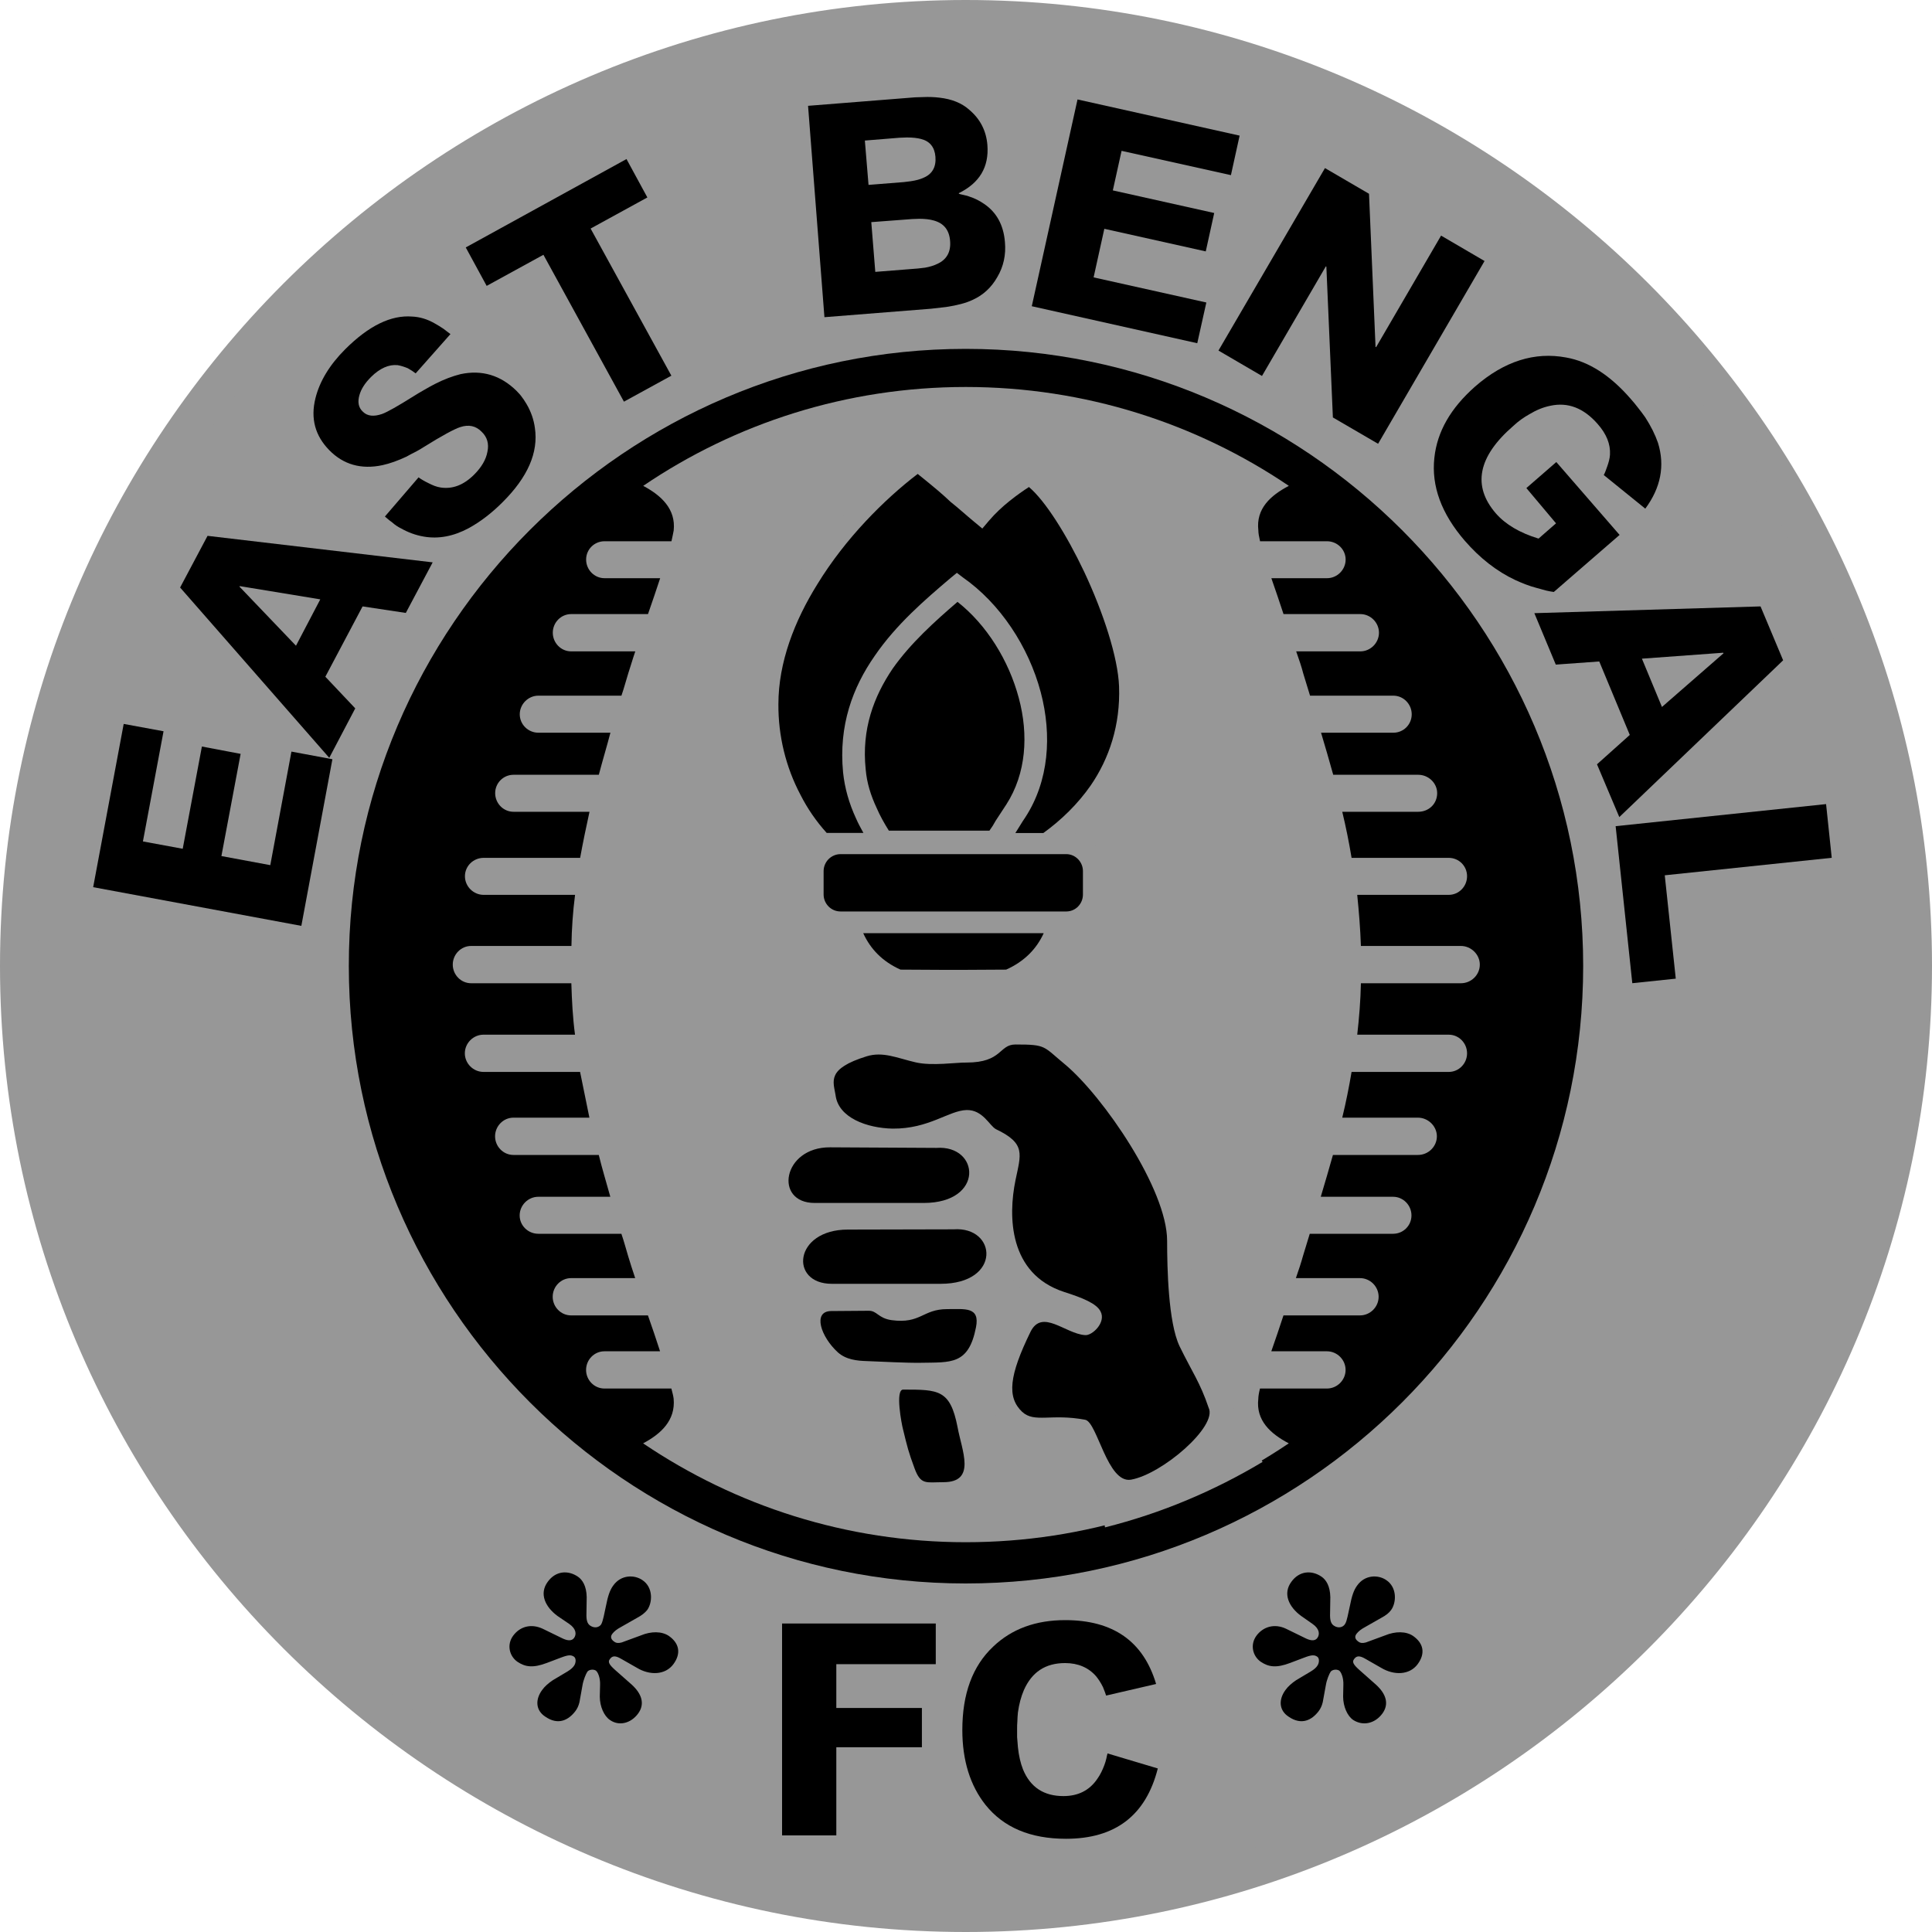
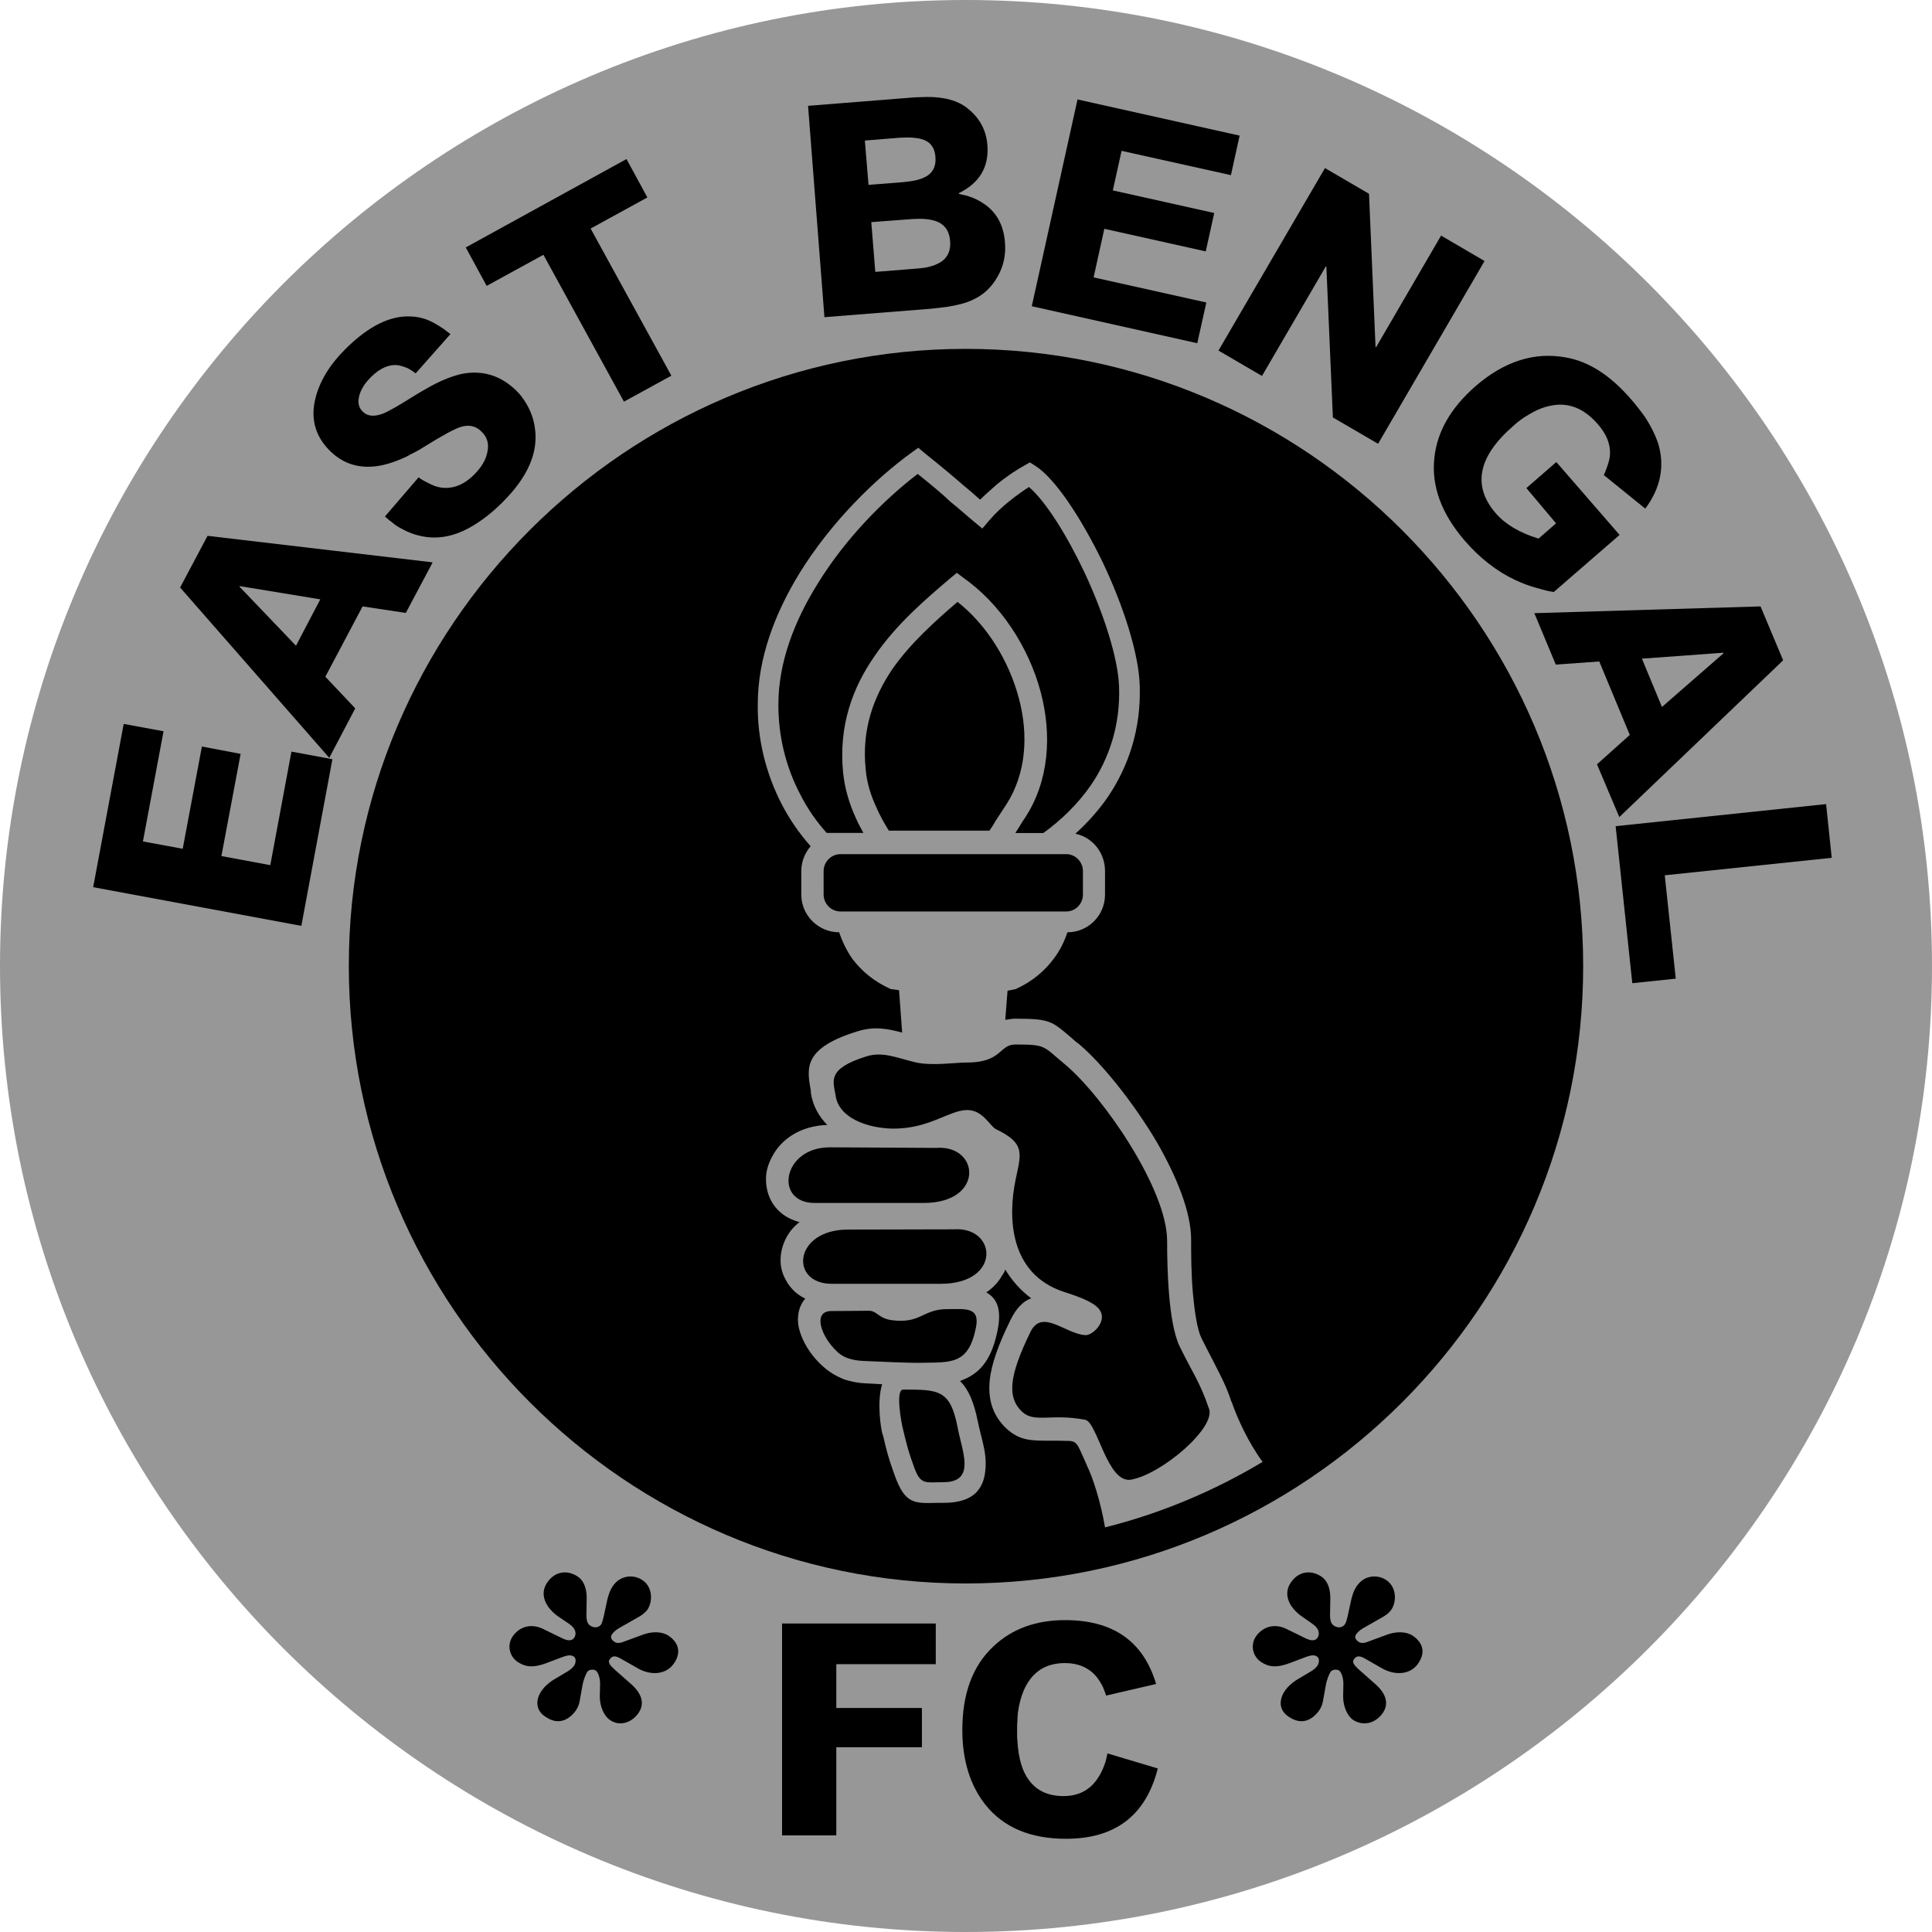
<svg xmlns="http://www.w3.org/2000/svg" width="40" height="40" viewBox="0 0 40 40" fill="none">
  <g clip-path="url(#clip0_36076_21326)">
    <path fill-rule="evenodd" clip-rule="evenodd" d="M19.994 0C31.012 0 40 8.983 40 19.994C40 31.017 31.012 40 19.994 40C8.988 40 0 31.017 0 20C0 8.983 8.988 0 19.994 0Z" fill="#979797" />
    <path fill-rule="evenodd" clip-rule="evenodd" d="M19.994 0.797C30.573 0.797 39.205 9.428 39.205 20.002C39.205 21.797 38.953 23.54 38.491 25.183H1.503C1.042 23.54 0.79 21.803 0.79 20.002C0.79 9.423 9.421 0.797 19.994 0.797Z" fill="#979797" />
    <path fill-rule="evenodd" clip-rule="evenodd" d="M38.486 25.176C36.217 33.258 28.778 39.205 19.989 39.205C11.21 39.205 3.772 33.252 1.503 25.176H38.486Z" fill="#979797" />
    <path fill-rule="evenodd" clip-rule="evenodd" d="M19.994 7.223C27.035 7.223 32.778 12.966 32.778 20C32.778 27.047 27.041 32.784 19.994 32.784C12.965 32.784 7.222 27.047 7.222 20C7.216 12.965 12.965 7.223 19.994 7.223Z" fill="black" />
-     <path fill-rule="evenodd" clip-rule="evenodd" d="M19.994 8.012C22.468 8.012 24.772 8.766 26.684 10.059C26.304 10.258 26 10.532 26.053 10.983C26.053 11.036 26.065 11.106 26.088 11.206H27.474C27.685 11.206 27.86 11.375 27.86 11.585C27.86 11.796 27.685 11.971 27.474 11.971H26.322C26.404 12.205 26.491 12.462 26.574 12.714H28.164C28.375 12.714 28.55 12.889 28.55 13.1C28.55 13.31 28.375 13.486 28.164 13.486H26.836C26.895 13.655 26.948 13.807 26.982 13.942C27.029 14.094 27.076 14.252 27.123 14.403H28.848C29.058 14.403 29.228 14.579 29.228 14.789C29.228 15 29.059 15.17 28.848 15.17H27.351C27.439 15.462 27.521 15.749 27.603 16.041H29.363C29.573 16.041 29.755 16.211 29.755 16.421C29.755 16.644 29.58 16.807 29.363 16.807H27.79C27.866 17.123 27.93 17.439 27.983 17.761H29.995C30.205 17.761 30.374 17.93 30.374 18.141C30.374 18.352 30.205 18.527 29.995 18.527H28.1C28.135 18.878 28.164 19.228 28.176 19.585H30.246C30.456 19.585 30.638 19.76 30.638 19.971C30.638 20.182 30.463 20.357 30.246 20.357H28.176C28.169 20.714 28.14 21.07 28.1 21.422H29.995C30.205 21.422 30.374 21.597 30.374 21.808C30.374 22.018 30.205 22.193 29.995 22.193H27.983C27.93 22.509 27.866 22.825 27.79 23.14H29.357C29.568 23.14 29.749 23.316 29.749 23.526C29.749 23.737 29.574 23.912 29.357 23.912H27.597C27.515 24.199 27.434 24.485 27.345 24.778H28.843C29.052 24.778 29.223 24.953 29.223 25.164C29.223 25.375 29.053 25.544 28.843 25.544H27.117C27.07 25.697 27.023 25.855 26.976 26.006C26.941 26.135 26.889 26.293 26.83 26.462H28.157C28.368 26.462 28.543 26.637 28.543 26.848C28.543 27.059 28.368 27.234 28.157 27.234H26.573C26.491 27.486 26.403 27.743 26.321 27.977H27.473C27.684 27.977 27.859 28.152 27.859 28.363C27.859 28.573 27.684 28.748 27.473 28.748H26.087C26.064 28.836 26.052 28.912 26.052 28.959C25.999 29.409 26.304 29.684 26.683 29.883C24.765 31.176 22.467 31.93 19.993 31.93C17.531 31.93 15.227 31.176 13.315 29.883C13.689 29.684 13.988 29.404 13.947 28.959C13.941 28.906 13.923 28.836 13.9 28.748H12.514C12.303 28.748 12.134 28.573 12.134 28.363C12.134 28.152 12.303 27.977 12.514 27.977H13.666C13.591 27.743 13.503 27.486 13.415 27.234H11.824C11.613 27.234 11.443 27.059 11.443 26.848C11.443 26.637 11.613 26.462 11.824 26.462H13.151C13.093 26.293 13.046 26.14 13.005 26.006C12.959 25.854 12.918 25.696 12.865 25.544H11.145C10.934 25.544 10.759 25.375 10.759 25.164C10.759 24.953 10.934 24.778 11.145 24.778H12.636C12.555 24.485 12.467 24.199 12.397 23.912H10.63C10.42 23.912 10.25 23.737 10.25 23.526C10.25 23.316 10.42 23.14 10.63 23.14H12.203C12.139 22.825 12.075 22.509 12.01 22.193H10.01C9.799 22.193 9.624 22.018 9.624 21.808C9.624 21.597 9.799 21.422 10.01 21.422H11.905C11.858 21.07 11.84 20.72 11.829 20.357H9.754C9.544 20.357 9.374 20.182 9.374 19.971C9.374 19.76 9.544 19.585 9.754 19.585H11.831C11.836 19.234 11.86 18.884 11.906 18.527H10.012C9.801 18.527 9.626 18.352 9.626 18.141C9.626 17.93 9.801 17.761 10.012 17.761H12.011C12.07 17.439 12.135 17.123 12.205 16.807H10.632C10.421 16.807 10.252 16.632 10.252 16.421C10.252 16.211 10.421 16.041 10.632 16.041H12.398C12.474 15.749 12.562 15.462 12.638 15.17H11.146C10.936 15.17 10.761 15 10.761 14.789C10.761 14.579 10.936 14.403 11.146 14.403H12.866C12.919 14.251 12.96 14.093 13.007 13.942C13.053 13.807 13.094 13.655 13.153 13.486H11.825C11.614 13.486 11.445 13.31 11.445 13.1C11.445 12.889 11.614 12.714 11.825 12.714H13.416C13.504 12.462 13.591 12.205 13.668 11.971H12.516C12.305 11.971 12.135 11.796 12.135 11.585C12.135 11.374 12.305 11.206 12.516 11.206H13.902C13.925 11.112 13.936 11.036 13.948 10.983C13.995 10.539 13.691 10.258 13.317 10.059C15.222 8.766 17.526 8.012 19.994 8.012Z" fill="#979797" />
    <path fill-rule="evenodd" clip-rule="evenodd" d="M18.883 9.363L19.012 9.27L19.135 9.374C19.567 9.72 19.743 9.872 19.965 10.064C20.047 10.129 20.134 10.205 20.292 10.345C20.404 10.234 20.52 10.134 20.632 10.035C20.842 9.86 21.059 9.719 21.211 9.637L21.322 9.573L21.433 9.643C21.849 9.906 22.392 10.737 22.837 11.655C23.257 12.543 23.579 13.532 23.597 14.198C23.626 15.098 23.363 15.87 22.936 16.502C22.737 16.788 22.509 17.04 22.264 17.262C22.614 17.332 22.878 17.648 22.878 18.034V18.524C22.878 18.951 22.533 19.302 22.1 19.302C22.035 19.495 21.947 19.677 21.819 19.846C21.625 20.109 21.363 20.326 21.029 20.478L20.86 20.512L20.813 21.114C20.872 21.109 20.936 21.091 21.012 21.091C21.731 21.091 21.772 21.137 22.164 21.471C22.217 21.518 22.281 21.576 22.34 21.617C22.813 22.015 23.462 22.822 23.948 23.641C24.358 24.354 24.661 25.091 24.661 25.664C24.661 25.945 24.661 26.354 24.697 26.77C24.732 27.15 24.784 27.512 24.872 27.699C24.96 27.875 25.035 28.021 25.106 28.156C25.234 28.413 25.357 28.624 25.474 28.957C25.48 28.98 25.486 29.009 25.503 29.032C25.62 29.372 25.848 29.869 26.141 30.267C25.135 30.869 24.042 31.331 22.878 31.623C22.79 31.097 22.626 30.594 22.509 30.354C22.474 30.267 22.433 30.185 22.398 30.102C22.31 29.904 22.276 29.839 22.141 29.833C21.988 29.828 21.848 29.828 21.731 29.828C21.363 29.828 21.117 29.833 20.836 29.576C20.567 29.319 20.45 29.003 20.491 28.576C20.526 28.249 20.666 27.845 20.918 27.336C21.047 27.067 21.199 26.933 21.351 26.88C21.123 26.711 20.947 26.506 20.812 26.284C20.801 26.33 20.777 26.366 20.748 26.407C20.672 26.541 20.566 26.659 20.42 26.758C20.643 26.881 20.742 27.109 20.654 27.542C20.543 28.092 20.338 28.372 20.023 28.53C19.97 28.553 19.918 28.576 19.877 28.594C20.052 28.764 20.163 29.027 20.245 29.431C20.257 29.495 20.28 29.583 20.303 29.683C20.356 29.887 20.408 30.092 20.408 30.297C20.408 30.776 20.209 31.115 19.537 31.115H19.397C18.923 31.127 18.736 31.139 18.52 30.536C18.391 30.173 18.367 30.08 18.286 29.735C18.24 29.582 18.322 29.898 18.263 29.659C18.239 29.571 18.151 29.028 18.263 28.659C18.187 28.654 18.122 28.654 18.058 28.647C18.012 28.647 18.199 28.653 18.263 28.653C18.216 28.653 18.117 28.653 17.923 28.641C17.771 28.635 17.608 28.605 17.45 28.548C17.309 28.489 17.169 28.407 17.046 28.296C16.836 28.115 16.666 27.864 16.585 27.641C16.532 27.501 16.509 27.36 16.526 27.238C16.538 27.097 16.591 26.98 16.672 26.887C16.479 26.793 16.345 26.653 16.257 26.477C16.181 26.337 16.152 26.184 16.163 26.033C16.17 25.887 16.216 25.74 16.292 25.6C16.357 25.489 16.438 25.39 16.555 25.302C16.257 25.226 16.047 25.045 15.942 24.811C15.877 24.671 15.854 24.518 15.86 24.367C15.865 24.226 15.912 24.086 15.983 23.952C16.164 23.6 16.555 23.308 17.128 23.291C16.953 23.116 16.83 22.893 16.789 22.636C16.789 22.631 16.789 22.589 16.784 22.56C16.701 22.104 16.638 21.695 17.761 21.35C18.105 21.245 18.375 21.297 18.678 21.379L18.614 20.501L18.444 20.478C18.099 20.325 17.842 20.109 17.643 19.846C17.526 19.677 17.439 19.495 17.374 19.302C16.942 19.302 16.59 18.951 16.59 18.524V18.034C16.59 17.835 16.666 17.659 16.783 17.519C16.549 17.256 16.35 16.969 16.186 16.653C15.859 16.022 15.677 15.297 15.689 14.577C15.689 13.623 16.046 12.694 16.555 11.864C17.211 10.802 18.128 9.907 18.883 9.363Z" fill="#979797" />
    <path fill-rule="evenodd" clip-rule="evenodd" d="M19.824 12.461C19.356 12.864 18.853 13.315 18.479 13.847C18.093 14.42 17.836 15.092 17.923 15.929C17.947 16.21 18.028 16.467 18.151 16.73C18.216 16.882 18.304 17.04 18.403 17.198H20.485C20.532 17.134 20.573 17.069 20.614 16.993C20.672 16.906 20.731 16.812 20.836 16.654C21.246 16.016 21.298 15.215 21.094 14.455C20.888 13.677 20.427 12.934 19.824 12.461Z" fill="black" />
    <path fill-rule="evenodd" clip-rule="evenodd" d="M19 9.812C18.31 10.339 17.503 11.146 16.924 12.093C16.45 12.853 16.116 13.713 16.116 14.578C16.111 15.233 16.269 15.882 16.573 16.456C16.718 16.742 16.9 17.006 17.116 17.245H17.876C17.818 17.14 17.765 17.041 17.724 16.947C17.578 16.631 17.49 16.321 17.455 15.993C17.361 15.017 17.654 14.233 18.11 13.579C18.554 12.93 19.145 12.421 19.683 11.965L19.811 11.86L19.934 11.954C20.706 12.492 21.297 13.387 21.548 14.334C21.782 15.222 21.718 16.17 21.226 16.925C21.168 17.007 21.098 17.129 21.022 17.247H21.601C21.975 16.977 22.315 16.645 22.584 16.259C22.964 15.703 23.198 15.013 23.169 14.211C23.145 13.603 22.841 12.679 22.449 11.843C22.08 11.065 21.642 10.37 21.303 10.083C21.186 10.159 21.051 10.253 20.905 10.37C20.759 10.486 20.607 10.627 20.478 10.778L20.338 10.943L20.168 10.802C19.998 10.662 19.84 10.516 19.683 10.393C19.509 10.228 19.363 10.105 19 9.812Z" fill="black" />
    <path fill-rule="evenodd" clip-rule="evenodd" d="M25.023 29.145C24.848 28.624 24.679 28.402 24.421 27.871C24.188 27.38 24.164 26.257 24.164 25.689C24.164 24.625 22.842 22.701 22.053 22.04C21.591 21.66 21.673 21.625 21.024 21.625C20.679 21.625 20.755 21.999 20.012 21.999C19.813 21.994 19.293 22.075 18.954 21.994C18.573 21.906 18.282 21.765 17.942 21.87C17.112 22.128 17.252 22.385 17.299 22.672C17.357 23.145 17.954 23.356 18.48 23.367C19.235 23.373 19.638 22.994 20.012 22.982C20.352 22.976 20.486 23.309 20.621 23.379C21.247 23.678 21.135 23.894 21.024 24.438C20.872 25.18 20.883 26.373 22.03 26.748C22.416 26.871 22.703 26.988 22.785 27.151C22.908 27.379 22.609 27.66 22.463 27.642C22.053 27.613 21.574 27.086 21.334 27.577C20.895 28.477 20.842 28.928 21.164 29.232C21.422 29.466 21.761 29.261 22.469 29.395C22.721 29.448 22.925 30.717 23.416 30.635C24.064 30.52 25.216 29.526 25.023 29.145Z" fill="black" />
-     <path fill-rule="evenodd" clip-rule="evenodd" d="M21.609 19.32C21.463 19.642 21.211 19.905 20.831 20.075L19.942 20.08H19.539L18.644 20.075C18.264 19.905 18.018 19.642 17.872 19.32H21.609Z" fill="black" />
    <path fill-rule="evenodd" clip-rule="evenodd" d="M17.187 23.754L19.386 23.766C20.286 23.701 20.386 24.906 19.123 24.906H16.866C16.018 24.906 16.199 23.748 17.187 23.754Z" fill="black" />
    <path fill-rule="evenodd" clip-rule="evenodd" d="M17.555 25.457L19.742 25.452C20.643 25.387 20.742 26.58 19.473 26.58H17.221C16.339 26.58 16.432 25.457 17.555 25.457Z" fill="black" />
    <path fill-rule="evenodd" clip-rule="evenodd" d="M18.701 28.77C19.432 28.77 19.672 28.77 19.824 29.541C19.912 30.032 20.222 30.687 19.532 30.687C19.175 30.687 19.064 30.752 18.935 30.401C18.806 30.05 18.789 29.974 18.695 29.588C18.672 29.507 18.526 28.764 18.701 28.77Z" fill="black" />
    <path fill-rule="evenodd" clip-rule="evenodd" d="M17.205 27.144L17.989 27.138C18.159 27.138 18.181 27.291 18.457 27.332C19.065 27.414 19.1 27.104 19.609 27.104C19.983 27.104 20.293 27.051 20.206 27.484C20.053 28.262 19.685 28.203 19.065 28.215C18.773 28.22 18.259 28.191 17.949 28.18C17.744 28.174 17.516 28.151 17.346 27.998C16.994 27.677 16.819 27.15 17.205 27.144Z" fill="black" />
    <path fill-rule="evenodd" clip-rule="evenodd" d="M17.403 17.684H22.076C22.268 17.684 22.421 17.847 22.421 18.035V18.52C22.421 18.713 22.268 18.871 22.076 18.871H17.403C17.204 18.871 17.052 18.708 17.052 18.52V18.035C17.052 17.848 17.204 17.684 17.403 17.684Z" fill="black" />
    <path fill-rule="evenodd" clip-rule="evenodd" d="M1.929 18.368L2.561 14.988L3.386 15.14L2.959 17.421L3.783 17.573L4.18 15.456L4.982 15.608L4.584 17.724L5.596 17.912L6.034 15.561L6.882 15.719L6.239 19.169L1.929 18.368Z" fill="black" />
    <path fill-rule="evenodd" clip-rule="evenodd" d="M8.402 12.69L7.507 12.555L6.736 14.011L7.355 14.666L6.817 15.69L3.729 12.164L4.297 11.094L8.958 11.643L8.402 12.69ZM6.631 12.409L4.964 12.135L4.958 12.146L6.128 13.369L6.631 12.409Z" fill="black" />
    <path fill-rule="evenodd" clip-rule="evenodd" d="M8.666 9.883L8.707 9.912L8.754 9.941C8.795 9.965 8.83 9.983 8.865 10C8.953 10.046 9.04 10.082 9.128 10.094C9.374 10.129 9.602 10.041 9.818 9.825C9.97 9.672 10.063 9.515 10.092 9.351C10.127 9.187 10.087 9.047 9.969 8.936C9.853 8.819 9.707 8.784 9.531 8.842C9.414 8.878 9.156 9.017 8.771 9.257L8.695 9.304L8.613 9.35C8.543 9.385 8.472 9.421 8.414 9.455C8.239 9.537 8.075 9.596 7.917 9.631C7.478 9.724 7.109 9.619 6.817 9.32C6.525 9.022 6.426 8.665 6.531 8.245C6.618 7.894 6.824 7.554 7.145 7.233C7.637 6.741 8.098 6.52 8.531 6.554C8.688 6.56 8.846 6.607 8.999 6.695C9.057 6.729 9.122 6.765 9.18 6.806L9.256 6.864L9.326 6.917L8.606 7.73L8.531 7.677L8.443 7.624C8.373 7.595 8.303 7.572 8.232 7.56C8.051 7.542 7.864 7.624 7.682 7.805C7.559 7.928 7.478 8.051 7.442 8.179C7.401 8.32 7.419 8.437 7.513 8.524C7.607 8.618 7.741 8.629 7.91 8.571C8.022 8.53 8.238 8.407 8.565 8.202L8.659 8.144L8.771 8.079C8.853 8.032 8.934 7.985 9.004 7.95C9.198 7.851 9.373 7.787 9.536 7.746C9.98 7.652 10.366 7.77 10.694 8.092C10.723 8.126 10.758 8.156 10.788 8.197C10.829 8.249 10.864 8.302 10.899 8.361C10.993 8.519 11.051 8.688 11.074 8.858C11.15 9.367 10.928 9.876 10.407 10.396C10.174 10.63 9.939 10.806 9.706 10.934C9.39 11.104 9.08 11.162 8.776 11.11C8.601 11.08 8.449 11.022 8.303 10.94C8.244 10.911 8.179 10.87 8.121 10.817C8.086 10.793 8.033 10.752 7.969 10.694L8.666 9.883Z" fill="black" />
    <path fill-rule="evenodd" clip-rule="evenodd" d="M11.251 5.275L10.076 5.919L9.643 5.123L12.971 3.293L13.403 4.088L12.228 4.732L13.9 7.778L12.918 8.316L11.251 5.275Z" fill="black" />
    <path fill-rule="evenodd" clip-rule="evenodd" d="M16.73 2.191L18.946 2.015L19.11 2.01C19.239 2.004 19.35 2.01 19.45 2.022C19.707 2.051 19.911 2.133 20.069 2.274C20.297 2.467 20.42 2.712 20.443 3.004C20.478 3.46 20.279 3.788 19.852 3.999V4.011L19.887 4.022L19.94 4.034C19.987 4.046 20.028 4.052 20.069 4.07C20.18 4.104 20.28 4.157 20.367 4.216C20.63 4.391 20.777 4.655 20.806 5.011C20.83 5.274 20.777 5.52 20.648 5.737C20.525 5.953 20.355 6.111 20.134 6.21C20 6.274 19.818 6.321 19.59 6.356C19.496 6.368 19.391 6.38 19.274 6.392L17.069 6.567L16.73 2.191ZM17.982 3.828L18.712 3.77L18.858 3.752C18.97 3.735 19.057 3.711 19.128 3.677C19.303 3.601 19.385 3.454 19.367 3.244C19.35 3.045 19.251 2.922 19.064 2.876C18.993 2.858 18.9 2.846 18.777 2.846L18.619 2.852L17.906 2.91L17.982 3.828ZM18.122 5.629L19.005 5.559L19.151 5.542C19.256 5.524 19.345 5.494 19.414 5.46C19.601 5.372 19.689 5.214 19.671 4.992C19.654 4.763 19.543 4.623 19.332 4.565C19.25 4.541 19.15 4.53 19.034 4.53L18.888 4.535L18.039 4.599L18.122 5.629Z" fill="black" />
    <path fill-rule="evenodd" clip-rule="evenodd" d="M22.309 2.059L25.665 2.808L25.485 3.626L23.221 3.123L23.04 3.942L25.139 4.41L24.964 5.205L22.864 4.737L22.642 5.743L24.976 6.263L24.788 7.106L21.362 6.34L22.309 2.059Z" fill="black" />
    <path fill-rule="evenodd" clip-rule="evenodd" d="M27.432 3.48L28.344 4.012L28.479 7.182L28.491 7.187L29.836 4.878L30.736 5.404L28.532 9.188L27.596 8.643L27.461 5.521L27.45 5.515L26.128 7.784L25.227 7.258L27.432 3.48Z" fill="black" />
    <path fill-rule="evenodd" clip-rule="evenodd" d="M32.222 9.566L33.532 11.075L32.17 12.256L32.094 12.244L32.012 12.227C31.942 12.209 31.883 12.192 31.819 12.174C31.661 12.133 31.515 12.074 31.374 12.01C30.988 11.829 30.638 11.554 30.328 11.197C29.843 10.636 29.632 10.062 29.697 9.478C29.755 8.934 30.036 8.449 30.538 8.005C31.141 7.478 31.773 7.279 32.427 7.402C32.895 7.485 33.339 7.771 33.76 8.256C33.818 8.32 33.865 8.379 33.906 8.432C33.964 8.507 34.017 8.572 34.064 8.642C34.181 8.824 34.268 8.999 34.327 9.169C34.473 9.642 34.385 10.098 34.064 10.531L33.204 9.835L33.222 9.8L33.239 9.759C33.251 9.724 33.263 9.695 33.275 9.66C33.304 9.578 33.328 9.496 33.333 9.414C33.345 9.198 33.263 8.987 33.076 8.776C32.789 8.449 32.462 8.32 32.093 8.402C31.947 8.432 31.807 8.49 31.661 8.578C31.549 8.641 31.438 8.718 31.333 8.817C30.596 9.454 30.479 10.063 30.971 10.63C31.17 10.858 31.468 11.034 31.854 11.151L32.216 10.835L31.602 10.105L32.222 9.566Z" fill="black" />
    <path fill-rule="evenodd" clip-rule="evenodd" d="M33.064 15.824L33.743 15.216L33.111 13.695L32.211 13.76L31.767 12.695L36.45 12.555L36.918 13.671L33.526 16.917L33.064 15.824ZM34.409 14.637L35.683 13.526L35.678 13.514L33.994 13.637L34.409 14.637Z" fill="black" />
    <path fill-rule="evenodd" clip-rule="evenodd" d="M37.807 16.648L37.924 17.76L34.467 18.122L34.695 20.262L33.795 20.356L33.45 17.105L37.807 16.648Z" fill="black" />
    <path fill-rule="evenodd" clip-rule="evenodd" d="M16.192 33.613H19.374V34.455H17.315V35.362H19.087V36.175H17.315V38H16.192V33.613Z" fill="black" />
    <path fill-rule="evenodd" clip-rule="evenodd" d="M23.971 36.614C23.725 37.584 23.094 38.07 22.07 38.07C21.333 38.07 20.779 37.836 20.404 37.368C20.088 36.97 19.924 36.45 19.924 35.818C19.924 35.07 20.134 34.496 20.561 34.093C20.947 33.724 21.445 33.543 22.053 33.543C23.047 33.543 23.673 33.982 23.936 34.865L22.901 35.105L22.889 35.07L22.877 35.035C22.865 35 22.848 34.964 22.836 34.93C22.795 34.847 22.748 34.772 22.695 34.707C22.538 34.526 22.321 34.432 22.052 34.432C21.643 34.432 21.363 34.619 21.198 34.993C21.14 35.128 21.099 35.28 21.075 35.455C21.07 35.52 21.063 35.584 21.063 35.648C21.058 35.694 21.058 35.747 21.058 35.8V35.963C21.063 36.039 21.07 36.104 21.075 36.174C21.093 36.349 21.128 36.502 21.181 36.636C21.333 37.004 21.613 37.186 22.017 37.186C22.321 37.186 22.556 37.069 22.719 36.829C22.777 36.747 22.824 36.654 22.865 36.543C22.883 36.496 22.894 36.455 22.906 36.408L22.918 36.35L22.93 36.303L23.971 36.614Z" fill="black" />
    <path fill-rule="evenodd" clip-rule="evenodd" d="M28.62 35.478C28.766 35.279 28.696 35.069 28.491 34.882L28.14 34.571C28.023 34.466 27.988 34.408 28.035 34.35C28.082 34.285 28.14 34.268 28.269 34.344L28.596 34.531C28.86 34.689 29.181 34.684 29.351 34.455C29.515 34.233 29.474 34.023 29.257 33.871C29.111 33.771 28.888 33.771 28.677 33.859L28.28 34.005C28.216 34.022 28.168 34.022 28.122 33.987C28.046 33.934 28.046 33.876 28.087 33.824C28.122 33.778 28.181 33.73 28.257 33.69L28.596 33.497C28.696 33.444 28.76 33.392 28.801 33.334C28.912 33.182 28.929 32.866 28.701 32.714C28.532 32.598 28.257 32.603 28.099 32.826C28.029 32.92 27.988 33.042 27.947 33.253L27.9 33.469C27.883 33.539 27.871 33.592 27.842 33.632C27.801 33.691 27.707 33.72 27.614 33.656C27.555 33.615 27.532 33.545 27.538 33.393L27.543 33.066C27.538 32.837 27.456 32.709 27.362 32.644C27.157 32.504 26.9 32.521 26.736 32.75C26.555 32.995 26.683 33.27 26.941 33.458L27.174 33.621C27.326 33.726 27.326 33.844 27.273 33.914C27.233 33.967 27.162 33.979 27.045 33.926L26.625 33.721C26.391 33.61 26.157 33.675 26.016 33.862C25.876 34.049 25.934 34.289 26.104 34.406C26.262 34.511 26.42 34.54 26.712 34.429L27.005 34.318C27.157 34.26 27.216 34.26 27.274 34.301C27.321 34.335 27.315 34.429 27.274 34.488C27.251 34.523 27.21 34.563 27.14 34.605L26.836 34.786C26.749 34.844 26.667 34.915 26.614 34.99C26.468 35.189 26.48 35.412 26.678 35.541C26.948 35.728 27.164 35.611 27.304 35.424C27.339 35.377 27.368 35.319 27.386 35.242L27.451 34.886C27.468 34.781 27.521 34.652 27.55 34.611C27.58 34.57 27.667 34.552 27.726 34.587C27.772 34.622 27.819 34.745 27.813 34.886L27.808 35.125C27.808 35.33 27.895 35.529 28.018 35.611C28.222 35.741 28.468 35.683 28.62 35.478Z" fill="black" />
    <path fill-rule="evenodd" clip-rule="evenodd" d="M13.211 35.478C13.357 35.279 13.287 35.069 13.083 34.882L12.731 34.571C12.615 34.466 12.579 34.408 12.627 34.35C12.673 34.285 12.731 34.268 12.86 34.344L13.188 34.531C13.45 34.689 13.772 34.684 13.942 34.455C14.105 34.233 14.065 34.023 13.849 33.871C13.703 33.771 13.48 33.771 13.27 33.859L12.872 34.005C12.808 34.022 12.761 34.022 12.714 33.987C12.638 33.934 12.638 33.876 12.679 33.824C12.714 33.778 12.773 33.73 12.849 33.69L13.188 33.497C13.288 33.444 13.352 33.392 13.399 33.334C13.51 33.182 13.528 32.866 13.3 32.714C13.13 32.598 12.855 32.603 12.697 32.826C12.627 32.92 12.586 33.042 12.545 33.253L12.499 33.469C12.481 33.539 12.469 33.592 12.446 33.632C12.405 33.691 12.312 33.72 12.218 33.656C12.159 33.615 12.136 33.545 12.142 33.393L12.147 33.066C12.142 32.837 12.06 32.709 11.966 32.644C11.761 32.504 11.504 32.521 11.34 32.75C11.159 32.995 11.287 33.27 11.544 33.458L11.784 33.621C11.937 33.726 11.937 33.844 11.884 33.914C11.843 33.967 11.773 33.979 11.656 33.926L11.235 33.721C10.995 33.61 10.767 33.675 10.627 33.862C10.486 34.049 10.545 34.289 10.714 34.406C10.872 34.511 11.03 34.54 11.323 34.429L11.616 34.318C11.768 34.26 11.826 34.26 11.885 34.301C11.931 34.335 11.926 34.429 11.885 34.488C11.861 34.523 11.82 34.563 11.751 34.605L11.447 34.786C11.359 34.844 11.277 34.915 11.224 34.99C11.078 35.189 11.09 35.412 11.289 35.541C11.558 35.728 11.774 35.611 11.915 35.424C11.949 35.377 11.979 35.319 11.997 35.242L12.061 34.886C12.079 34.781 12.132 34.652 12.161 34.611C12.19 34.57 12.278 34.552 12.336 34.587C12.383 34.622 12.43 34.745 12.424 34.886L12.418 35.125C12.418 35.33 12.506 35.529 12.629 35.611C12.814 35.741 13.06 35.683 13.211 35.478Z" fill="black" />
  </g>
  <defs>
    <clipPath id="clip0_36076_21326">
      <rect width="40" height="40" fill="white" />
    </clipPath>
  </defs>
</svg>